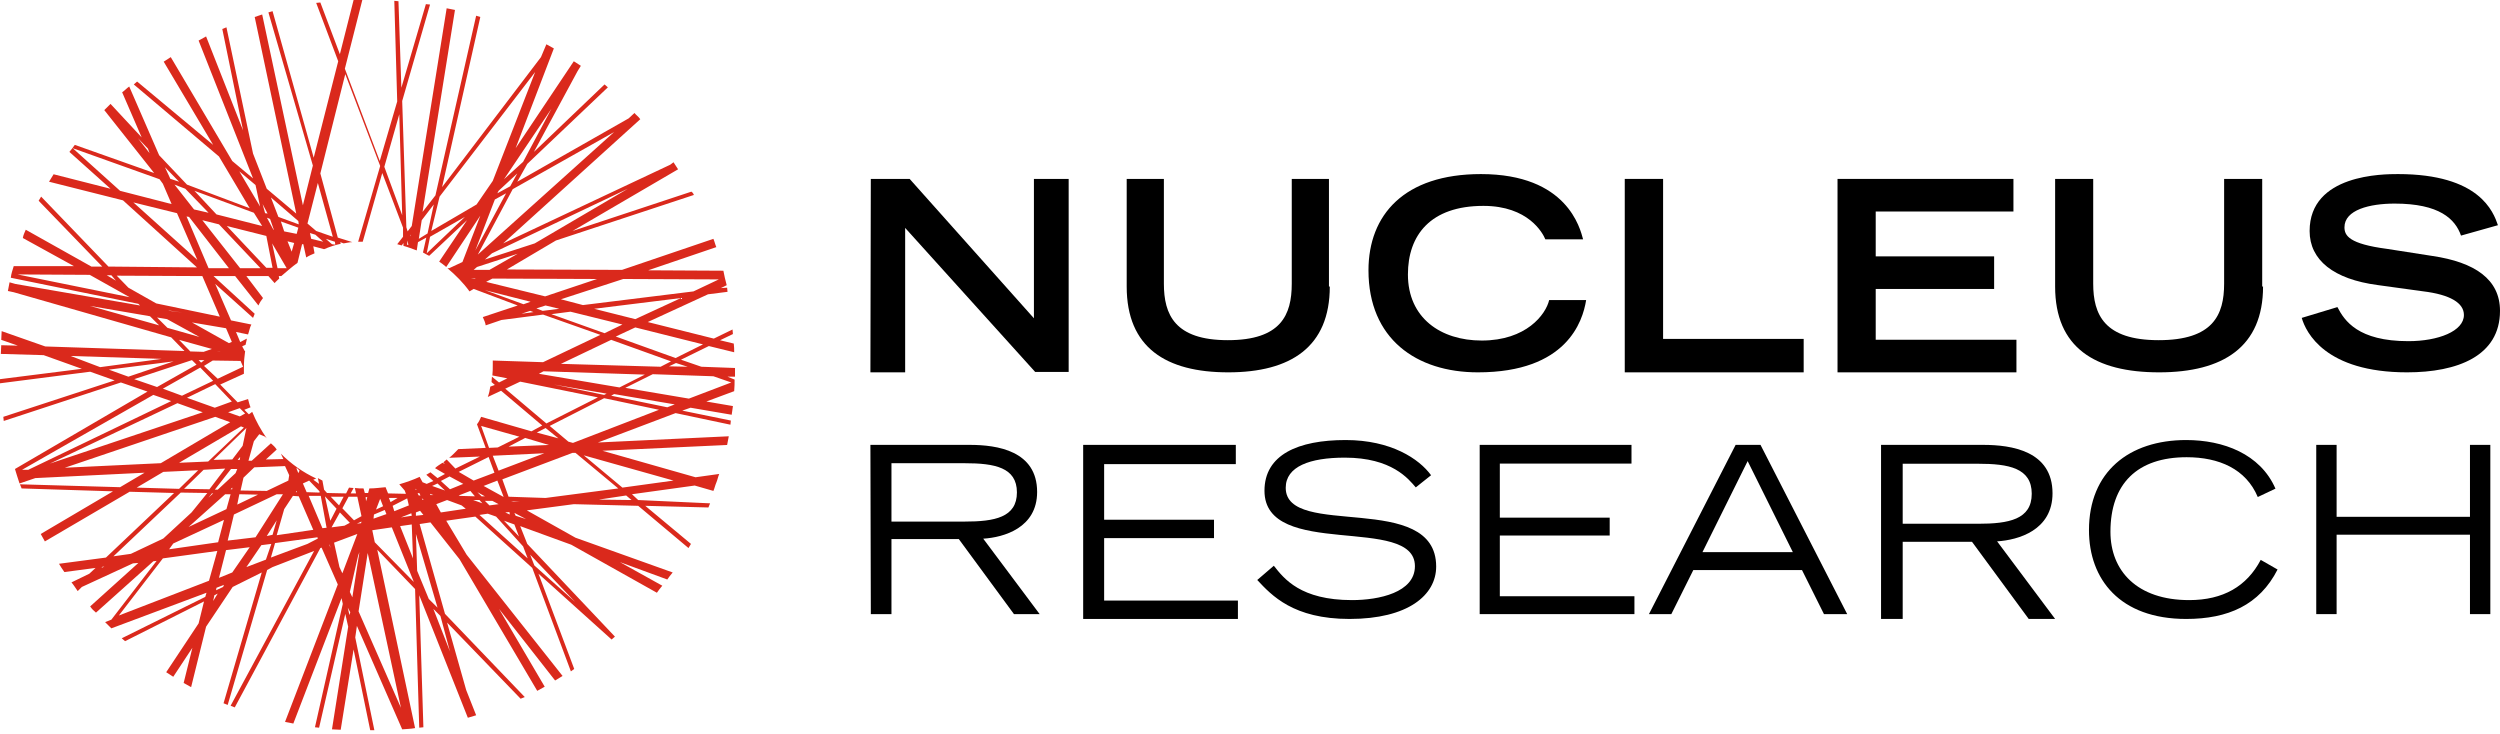
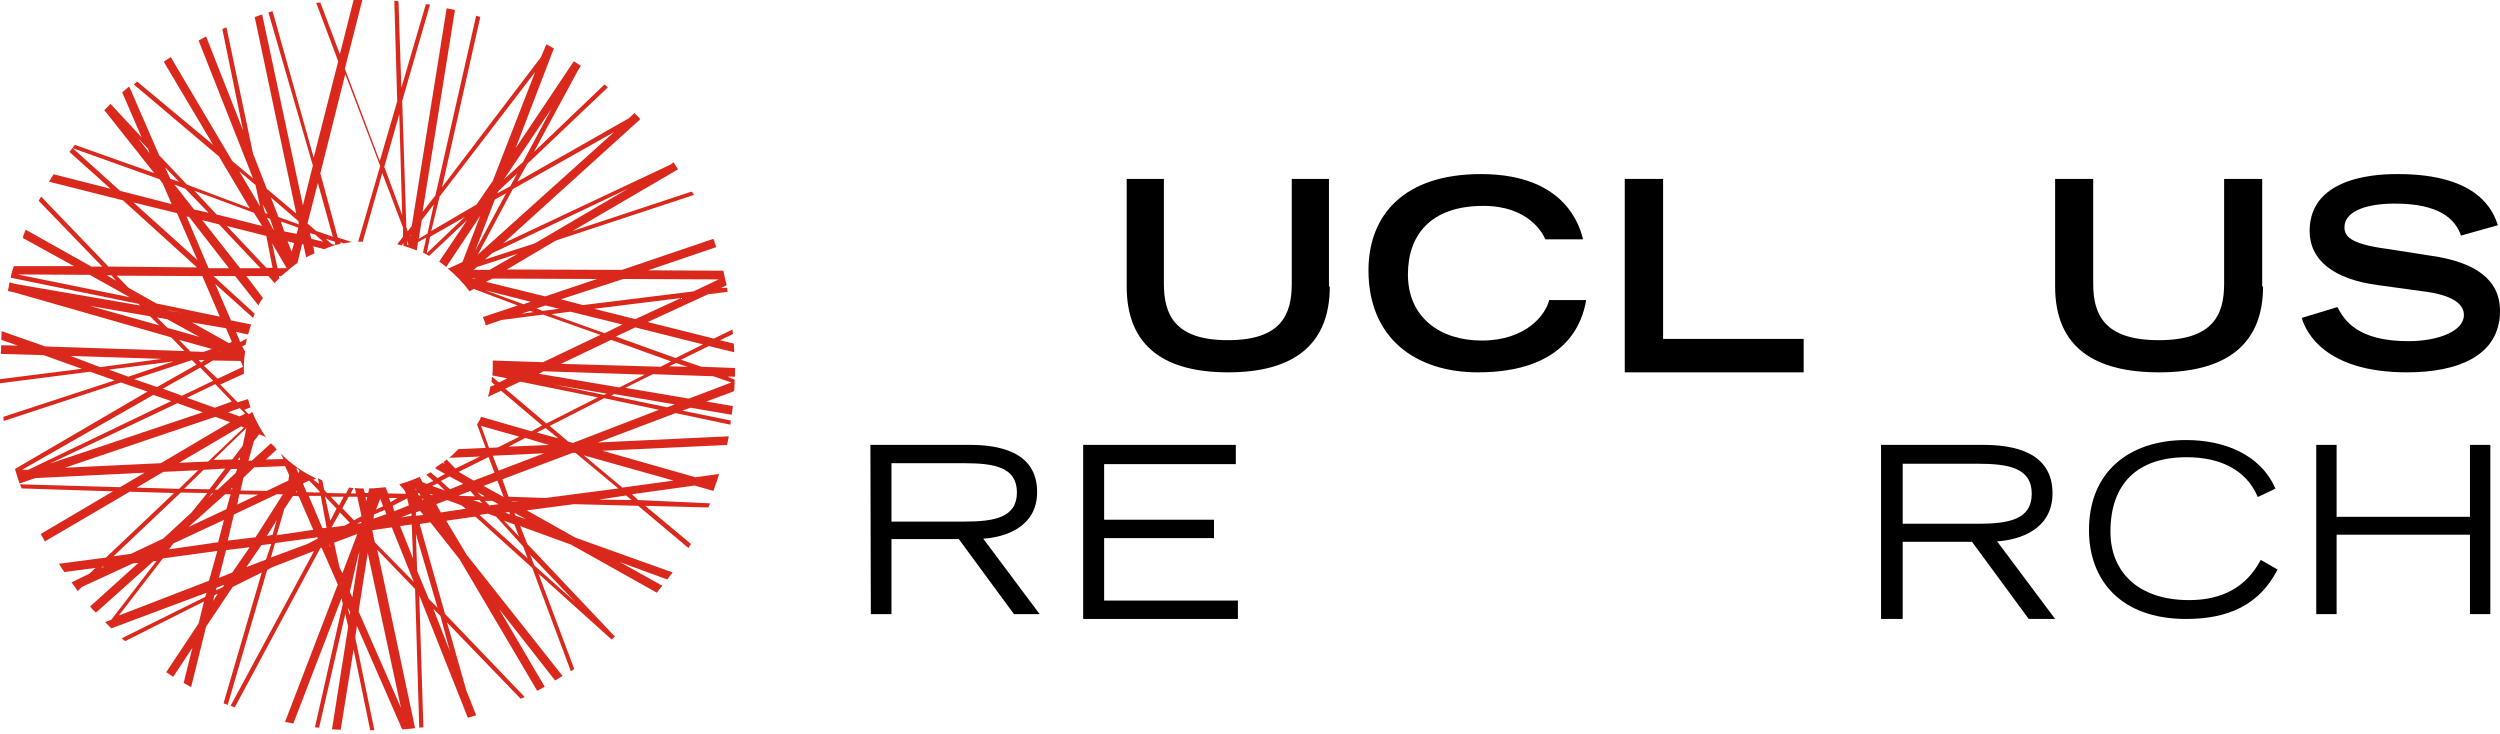
<svg xmlns="http://www.w3.org/2000/svg" width="320" height="94" viewBox="0 0 320 94" fill="none">
  <path d="M81.689 64.004L80.892 63.262L88.922 62.149L91.316 62.838C91.475 62.467 91.528 62.149 91.688 61.778C91.847 61.407 91.901 61.037 92.06 60.666L89.029 61.09L77.116 57.699L93.071 56.957C93.124 56.586 93.23 56.215 93.284 55.844L76.531 56.639L86.476 52.877L93.496 54.361L93.549 53.831L87.327 52.559L88.391 52.188L93.656 53.089L93.815 51.977L90.412 51.394L93.975 50.069C94.028 49.539 94.028 49.009 94.028 48.586L93.124 48.215H94.081C94.081 47.844 94.081 47.473 94.081 47.102L89.773 46.943L87.167 46.042L90.731 44.294L93.975 45.089C93.975 44.718 93.975 44.347 93.922 43.976L92.167 43.552L93.815 42.757C93.815 42.545 93.762 42.386 93.762 42.175L91.369 43.34L82.913 41.221L90.624 37.671L93.124 37.353L93.071 36.823L92.273 36.876L93.018 36.505C92.858 35.923 92.698 35.234 92.592 34.651L82.966 34.598L91.688 31.631C91.528 31.26 91.475 30.942 91.316 30.571L79.615 34.545L64.884 34.492L71.159 30.783L88.816 24.955C88.763 24.796 88.656 24.637 88.497 24.531L73.287 29.565L86.795 21.67C86.582 21.352 86.423 21.087 86.21 20.769L85.785 21.087L64.405 31.154L81.955 15.259C81.743 14.941 81.424 14.729 81.211 14.464L80.466 15.153L66.213 23.26L67.49 20.981L77.807 11.179L77.382 10.809L68.341 19.445L73.925 9.113L74.35 8.424L73.446 7.842L66.001 18.968L70.893 6.199L69.936 5.669L69.245 7.312L56.587 23.948L61.48 2.172L60.948 2.013L55.736 25.008L54.087 27.127L58.236 1.272L57.172 1.06L52.705 28.929L52.173 29.618L52.013 29.088L51.481 12.928L55.045 0.583L54.513 0.53L51.375 11.232L51.003 0.159L50.471 0.106L50.843 12.981L48.609 20.61L44.142 8.795L46.376 0C46.004 0 45.631 0 45.259 0L43.504 6.941L41.004 0.318L40.472 0.371L43.291 7.842L40.153 20.187L34.888 1.431L34.356 1.589L40.047 21.193L38.771 26.28L33.559 1.854L32.601 2.172L37.92 27.339L34.144 24.16L32.389 19.657L28.985 3.497L28.453 3.709L31.112 16.69L26.379 4.663L25.422 5.192L32.389 22.836L29.73 20.61L21.858 7.312L20.954 7.894L27.283 18.544L17.55 10.438L17.125 10.809L28.028 20.028L31.963 26.651L23.933 23.631L20.369 19.869L16.54 11.073C16.221 11.285 15.955 11.603 15.636 11.815L18.136 17.59L14.147 13.299L13.349 14.094L19.731 22.147L9.573 18.544C9.36 18.862 9.148 19.127 8.882 19.445L14.147 24.16L6.861 22.306L6.276 23.26L15.742 25.644L25.209 34.227L13.881 34.121L5.265 25.167L4.946 25.697L13.083 34.121H11.7L3.297 29.406C3.138 29.776 2.978 30.094 2.925 30.465L9.467 34.068H1.755C1.595 34.598 1.436 35.022 1.383 35.552L17.71 38.89L17.923 39.102L1.968 36.346L1.223 36.135C1.17 36.505 1.064 36.876 1.01 37.247L1.755 37.406L21.912 43.181L23.613 44.93L5.797 44.347L0.213 42.386L0.16 43.499L2.287 44.241L0.16 44.188L0.106 45.301L5.584 45.459L10.477 47.208L0 48.533V49.062L11.541 47.579L14.679 48.691L0.425 53.354C0.425 53.513 0.479 53.725 0.479 53.884L15.476 48.956L18.88 50.122L1.915 60.03C2.074 60.613 2.287 61.196 2.5 61.884L4.521 61.196L18.508 60.507L15.37 62.361L2.553 61.99L2.766 62.52L14.466 62.891L5.212 68.348L5.744 69.302L16.593 62.944L22.284 63.103L13.562 71.368L7.552 72.163C7.765 72.534 7.977 72.852 8.243 73.223L12.232 72.693L11.434 73.435L9.148 74.547C9.467 74.918 9.679 75.289 9.945 75.66L10.477 75.13L17.019 72.11L17.71 72.057L11.541 77.62C11.754 77.938 11.966 78.15 12.285 78.415L19.625 71.845L20.05 71.792L14.253 79.316L13.455 79.634L14.253 80.428L26.432 75.872L26.273 76.402L15.583 81.7L16.008 82.071L26.113 76.984L25.422 79.793L21.273 86.045L22.177 86.627L24.624 82.919L23.507 87.422L24.464 87.952L26.379 80.216L29.783 75.13L33.505 73.276L28.613 90.018L29.144 90.23L34.197 72.958L34.888 72.587L40.207 70.521L29.517 90.336L30.049 90.548L41.004 70.15L41.164 70.097L43.238 74.812L36.484 92.403C36.856 92.456 37.228 92.562 37.547 92.615L43.717 76.561L43.876 77.302L40.313 93.091L40.845 93.144L44.195 78.574L44.568 80.216L42.493 93.356L43.61 93.409L45.259 83.131L47.386 93.462H47.918L45.472 81.594L45.684 80.111L51.481 93.356C52.013 93.303 52.598 93.303 53.13 93.197L48.29 70.362L53.13 75.395L53.662 93.144L54.194 93.091L53.662 76.19L59.884 91.873L60.948 91.555L59.672 88.323L57.225 79.687L66.639 89.436L67.171 89.224L56.959 78.574L53.715 67.077L55.098 66.865L58.821 71.58L68.766 88.429L69.723 87.899L63.873 77.938L71.053 87.104L72.01 86.522L59.725 70.997L57.119 66.653L60.842 66.123L68.128 72.693L73.074 85.939L73.499 85.621L68.925 73.435L78.286 81.859L78.711 81.488L67.49 69.62L66.585 67.342L73.127 69.726L84.083 75.872C84.296 75.554 84.508 75.289 84.774 74.971L79.35 71.951L85.412 74.176C85.625 73.859 85.838 73.594 86.104 73.276L73.659 68.825L67.436 65.328L73.446 64.534L81.689 64.745L88.125 70.15L88.444 69.62L82.594 64.745L90.677 64.957L90.89 64.427L81.689 64.004ZM17.657 17.696L18.933 19.021L19.146 19.604L17.657 17.696ZM12.977 72.693L13.136 72.534H13.349L12.977 72.693ZM86.21 61.513L79.669 62.414L74.722 58.282L86.21 61.513ZM73.34 56.692L72.755 56.533L70.362 54.52L77.329 50.97L84.349 52.453L73.34 56.692ZM61.905 62.202L63.66 61.513L64.458 63.58H64.405L61.905 62.202ZM63.82 64.534L62.65 64.692L62.065 64.11H63.022L63.82 64.534ZM56.428 61.566L57.544 60.984L59.299 61.937L57.597 62.626L56.428 61.566ZM56.959 62.785L55.311 62.202L56.002 61.884L56.959 62.785ZM60.203 62.838L60.788 63.527L58.874 63.474L58.714 63.421L60.203 62.838ZM60.629 61.513L58.714 60.401L62.544 58.493L63.288 60.507L60.629 61.513ZM61.586 54.52L66.479 55.897L63.714 57.275L62.597 57.328L61.586 54.52ZM62.065 63.527H61.639L61.108 62.997L62.065 63.527ZM63.075 58.334L69.67 58.017L63.82 60.242L63.075 58.334ZM65.096 57.169L67.224 56.056L70.255 56.957L65.096 57.169ZM68.713 55.367L69.83 54.785L71.478 56.109L68.713 55.367ZM76.531 50.864L69.936 54.202L64.671 49.751L66.585 48.85L76.531 50.864ZM66.851 47.314H67.224H67.171H66.851ZM73.021 39.896L79.669 41.539L77.382 42.651L70.574 40.214L73.021 39.896ZM69.457 39.79L68.66 39.472L69.83 39.102L71.585 39.525L69.457 39.79ZM78.233 43.499L85.891 46.254L84.561 46.943L71.797 46.572L78.233 43.499ZM82.54 47.95L79.296 49.592L68.979 47.844L69.564 47.526L82.54 47.95ZM77.648 50.387L77.329 50.546L70.893 49.221L77.648 50.387ZM85.412 52.135L78.233 50.652L78.605 50.44L86.37 51.764L85.412 52.135ZM91.316 48.162L93.603 48.956L88.178 51.023L80.041 49.645L83.551 47.897L91.316 48.162ZM88.018 46.943L85.625 46.89L86.529 46.466L88.018 46.943ZM89.986 44.082L86.476 45.83L78.818 43.075L81.317 41.91L89.986 44.082ZM81.317 40.85L76.052 39.525L87.167 38.148L81.317 40.85ZM79.775 35.711L92.007 35.764L88.763 37.3L74.616 39.049L71.797 38.307L79.775 35.711ZM76.424 35.711L69.776 37.936L62.224 36.081L63.022 35.658L76.424 35.711ZM67.862 39.79L68.287 39.949L66.745 40.161L67.862 39.79ZM62.065 37.141L67.915 38.625L67.011 38.943L62.065 37.141ZM62.65 34.545H60.629L61.054 34.174L66.266 32.479L62.65 34.545ZM60.895 35.605L60.735 35.658L60.31 35.605H60.895ZM64.777 24.743L60.842 32.055L63.341 25.538L64.777 24.743ZM63.66 24.743L63.82 24.425L66.213 22.2L65.309 23.842L63.66 24.743ZM80.36 24.16L68.447 31.154L62.065 33.22L62.969 32.426L80.36 24.16ZM78.605 16.902L61.161 32.585L65.628 24.213L78.605 16.902ZM70.574 13.935L66.958 20.716L64.511 22.942L70.574 13.935ZM56.268 25.167L68.5 9.219L63.075 23.154L61.001 26.174L55.204 29.565L56.268 25.167ZM59.512 27.763L54.619 32.426L55.045 30.306L59.512 27.763ZM53.981 28.187L55.523 26.174L54.726 29.883L53.609 30.571L53.981 28.187ZM52.545 30.041V30.253L52.492 30.094L52.545 30.041ZM52.279 31.313L52.12 31.366V30.783L52.279 31.313ZM51.109 14.623L51.481 27.551L49.194 21.352L51.109 14.623ZM40.685 23.419L42.6 30.306L40.472 29.565L39.356 28.611L40.685 23.419ZM42.866 30.942L42.919 31.313L42.493 31.26L41.696 30.571L42.866 30.942ZM41.377 30.942L39.834 30.571L39.675 29.829L40.366 30.041L41.377 30.942ZM38.186 28.293L38.239 28.717L35.633 27.763L34.675 25.273L38.186 28.293ZM36.377 29.618L35.952 28.346L38.186 29.141L37.973 29.936L36.377 29.618ZM37.654 31.101L37.335 32.214L36.803 30.889L37.654 31.101ZM34.835 31.154L36.697 34.333H35.526L34.835 31.154ZM29.038 28.929L34.09 30.2L34.888 34.28H34.09L29.038 28.929ZM33.346 34.333H30.74L25.9 28.187L28.028 28.717L33.346 34.333ZM35.048 29.406H34.995L34.197 27.922V27.869L34.569 28.028L35.048 29.406ZM34.25 27.339L33.931 27.286L33.612 26.121L34.25 27.339ZM30.634 21.935L32.708 23.683L33.293 26.439L30.634 21.935ZM32.495 27.233L33.559 28.929L27.709 27.445L24.89 24.425L32.495 27.233ZM26.698 27.233L24.837 26.809L22.337 23.631L23.72 24.16L26.698 27.233ZM22.922 23.26L21.805 22.889L21.114 21.405L22.922 23.26ZM15.37 24.425L9.307 18.968L20.422 22.942L20.848 23.524L21.965 26.121L15.37 24.425ZM17.072 25.909L22.656 27.286L25.262 33.273L17.072 25.909ZM23.879 27.71L24.198 27.763L29.304 34.333H26.698L23.879 27.71ZM14.253 35.234L14.838 35.923L13.668 35.234H14.253ZM2.234 35.128L11.488 35.181L16.593 38.042L2.234 35.128ZM16.434 36.823L14.944 35.287L25.9 35.34L28.134 40.532L19.997 38.837L16.434 36.823ZM37.973 62.838L38.026 62.997H37.867L37.973 62.838ZM37.973 60.03V59.871L38.345 60.242L38.186 60.56L37.973 60.03ZM38.239 63.527L40.1 67.818L35.42 68.507L36.377 65.169L37.494 63.474L38.239 63.527ZM38.771 61.884L39.568 61.513L40.898 62.891V63.05L39.249 62.997L38.771 61.884ZM32.708 68.772L29.144 69.196L29.942 65.858L35.42 63.262H36.218L32.708 68.772ZM35.42 66.6L34.888 68.454L34.144 68.613L35.42 66.6ZM24.145 67.448L28.825 63.262H29.517L28.985 65.169L24.145 67.448ZM28.666 66.547L27.921 69.408L21.646 70.309L22.177 69.567L28.666 66.547ZM28.825 59.977L26.804 62.626L23.56 62.573L26.06 60.136L28.825 59.977ZM22.922 59.235L30.846 54.573L31.219 54.732L26.645 59.076L22.922 59.235ZM30.634 63.262L33.027 63.315L30.368 64.587L30.634 63.262ZM30.421 58.864L30.74 58.493L30.687 58.864H30.421ZM30.155 60.56L27.868 62.679H27.496L29.57 60.03H30.368L30.155 60.56ZM29.73 62.414V62.626H29.517L29.73 62.414ZM27.123 63.156H27.283L26.698 63.686L27.123 63.156ZM36.909 61.513L34.144 62.838L30.793 62.785L31.165 61.143L32.548 59.818L36.484 59.659L37.016 60.825L36.909 61.513ZM31.059 57.063L29.73 58.811L27.336 58.864L31.538 54.785L31.059 57.063ZM30.687 53.301L29.198 52.771L30.687 52.241L31.378 52.93L30.687 53.301ZM27.496 52.188L23.933 50.917L27.549 49.168L29.676 51.394L27.496 52.188ZM25.634 47.049L27.283 48.745L23.294 50.652L20.848 49.751L25.634 47.049ZM25.422 46.095H26.166L25.741 46.413L25.422 46.095ZM26.113 46.837L27.23 46.148L30.793 46.201L31.112 46.943L27.868 48.48L26.113 46.837ZM27.709 45.036L28.081 44.983H28.24H28.187L27.709 45.036ZM29.304 43.923L24.571 41.274L28.932 42.016L29.676 43.764L29.304 43.923ZM23.348 40.002L21.699 39.79L21.539 39.737L23.348 40.002ZM11.488 39.154L19.199 40.479L20.369 41.645L11.488 39.154ZM21.433 41.963L20.103 40.638L21.38 40.85L25.528 43.128L21.433 41.963ZM22.922 43.499L27.123 44.665L26.06 45.036L24.358 44.983L22.922 43.499ZM9.041 45.566L20.688 45.936L12.817 46.996L9.041 45.566ZM13.934 47.314L22.231 46.254L16.434 48.215L13.934 47.314ZM17.178 48.533L24.571 46.095L25.156 46.678L20.103 49.539L17.178 48.533ZM3.616 60.136H2.819L19.625 50.546L21.912 51.341L3.616 60.136ZM22.709 51.606L25.953 52.771L6.382 59.341L22.709 51.606ZM8.297 59.871L27.549 53.354L29.463 54.043L20.582 59.288L8.297 59.871ZM17.497 62.414L20.901 60.401L25.368 60.189L22.922 62.573L17.497 62.414ZM16.753 70.891L14.519 71.209L23.135 63.05L26.538 63.103L24.517 65.593L20.901 68.931L16.753 70.891ZM15.21 78.786L20.848 71.474L27.815 70.521L26.751 74.335L15.21 78.786ZM27.283 76.931L27.443 76.19L27.868 75.978L27.283 76.931ZM28.559 75.13L27.655 75.554L27.709 75.236L28.666 74.865L28.559 75.13ZM29.73 73.276L28.028 73.965L28.932 70.415L31.963 70.044L29.73 73.276ZM34.037 71.633L31.538 72.587L33.452 69.779L34.729 69.62L34.037 71.633ZM39.356 69.62L34.675 71.368L35.207 69.514L40.632 68.772L40.685 68.931L39.356 69.62ZM41.802 67.553L41.27 67.606L39.515 63.474H41.057L41.802 67.553ZM45.312 66.6L43.823 65.063L44.621 63.58H45.738L46.27 66.07L45.312 66.6ZM46.27 66.759L46.216 66.971L45.684 67.024L46.27 66.759ZM43.398 64.692L42.334 63.58H43.983L43.398 64.692ZM43.078 65.116L42.281 66.653L41.589 63.527L43.078 65.116ZM42.174 69.726H42.227L42.281 70.15L42.174 69.726ZM43.504 65.593L44.78 66.918L44.089 67.289L42.44 67.501L43.504 65.593ZM43.823 73.382L43.451 72.587L42.759 69.461L45.738 68.348L43.823 73.382ZM44.727 78.733L44.514 77.779L44.834 78.362L44.727 78.733ZM45.099 76.455L44.78 75.766L45.844 71.103L46.004 70.68L45.099 76.455ZM51.322 90.601L45.897 78.256L47.067 70.785L51.322 90.601ZM46.801 63.633H47.014L46.855 64.163L46.801 63.633ZM47.971 69.408L47.652 67.871L50.152 67.501L52.971 74.494L47.971 69.408ZM49.248 65.275L49.461 65.805L47.812 66.388L47.865 65.858L49.248 65.275ZM48.131 65.222L48.663 63.845L49.035 64.798L48.131 65.222ZM51.322 66.229L52.651 65.699L52.705 66.017L51.322 66.229ZM52.705 67.13L52.864 71.474L51.215 67.342L52.705 67.13ZM50.471 65.434L50.258 64.745L52.12 63.792L52.332 64.692L50.471 65.434ZM49.992 64.269L49.78 63.739H50.896L49.992 64.269ZM53.183 62.573L53.343 62.626L53.183 62.679V62.573ZM57.597 83.395L55.47 77.938L56.374 78.839L57.597 83.395ZM56.002 77.779L54.885 76.667L53.396 73.064L53.236 68.348L56.002 77.779ZM53.236 66.017V65.593L53.768 65.381L54.194 65.911L53.236 66.017ZM53.449 63.156L53.662 63.103L53.822 63.421H53.609L53.449 63.156ZM54.141 64.004L53.981 63.845H54.141L54.194 64.004H54.141ZM54.619 61.937L54.087 61.725L53.715 61.037C52.917 61.407 52.013 61.725 51.109 61.99L51.8 62.785L51.96 63.209L49.673 63.156L49.354 62.361C48.663 62.414 48.025 62.52 47.28 62.52L47.12 63.103H46.695L46.535 62.52C46.163 62.52 45.791 62.52 45.419 62.467L45.578 63.156H44.887L45.259 62.467L44.674 62.414L44.302 63.156L41.855 63.103L41.483 62.679L41.27 61.513L40.685 61.196L40.845 61.937L40.1 61.407L40.472 61.248C38.771 60.454 37.282 59.394 35.952 58.069L36.271 58.758L34.037 58.811L35.42 57.54C35.207 57.222 34.995 57.01 34.675 56.745L32.229 58.97H31.804L32.495 56.48L33.186 55.579L33.931 55.897L34.144 56.109C33.399 55.05 32.761 53.884 32.282 52.718L31.857 53.036L31.272 52.453L32.069 52.135C31.91 51.764 31.857 51.447 31.75 51.076L30.421 51.5L28.187 49.221L31.219 47.844C31.219 47.526 31.219 47.314 31.219 47.049C31.219 46.307 31.272 45.672 31.378 44.93H31.325L31.006 44.347L31.059 44.294L31.431 44.135C31.485 43.817 31.591 43.552 31.591 43.34L30.793 43.764H30.74L30.208 42.492L31.75 42.81C31.91 42.386 31.963 41.91 32.176 41.539L29.57 41.009L27.549 36.346L32.389 40.691C32.442 40.532 32.548 40.32 32.601 40.161L27.336 35.34H30.102L33.08 39.102C33.24 38.731 33.452 38.413 33.665 38.148L31.538 35.34H34.356L35.154 36.24C35.314 36.029 35.526 35.87 35.739 35.658L35.686 35.34H36.005C36.697 34.757 37.335 34.174 38.079 33.644L38.664 31.26H38.824L39.196 32.956C39.515 32.744 39.888 32.585 40.26 32.426L40.1 31.525L41.483 31.896C42.227 31.578 42.866 31.366 43.61 31.207L43.557 30.995L43.983 31.154C44.355 31.101 44.727 30.995 45.099 30.995L43.238 30.412L41.004 22.2L44.195 9.484L48.663 21.246L45.844 30.942H46.429L48.929 22.147L51.588 29.141V30.306L50.843 31.26L51.428 31.419L51.641 31.101V31.472C52.226 31.631 52.758 31.843 53.343 32.055L53.502 30.995L54.566 30.412L54.141 32.32C54.46 32.479 54.672 32.638 54.938 32.744L59.778 28.187L56.215 33.485C56.534 33.697 56.8 33.909 57.119 34.174L61.48 27.604L59.193 33.538L57.491 34.333H57.278C58.342 35.234 59.299 36.188 60.097 37.3L60.629 36.982L66.266 39.102L61.799 40.585C61.959 40.956 62.118 41.274 62.171 41.645L64.192 40.956L69.511 40.267L76.85 42.863L69.511 46.36L63.075 46.148C63.075 46.307 63.075 46.519 63.075 46.731C63.075 47.155 63.075 47.632 63.022 48.056L64.937 48.427L63.873 48.956L62.969 48.215C62.969 48.427 62.916 48.639 62.916 48.903L63.341 49.274L62.756 49.486C62.703 49.91 62.597 50.387 62.437 50.811L64.139 50.016L69.404 54.467L68.021 55.209L61.586 53.354C61.427 53.725 61.267 54.043 61.054 54.308L62.171 57.328L58.661 57.487C58.289 57.858 57.917 58.282 57.491 58.599L61.427 58.44L58.289 59.977L57.172 58.811L56.747 59.182L56.959 59.394L56.64 59.235C56.321 59.447 55.949 59.659 55.683 59.924L56.959 60.666L56.002 61.196L55.098 60.454L54.566 60.772L55.47 61.566L54.619 61.937ZM55.098 63.368L55.045 63.209L55.47 63.368H55.098ZM56.428 65.593L55.843 64.534L57.225 64.004L59.087 64.692L59.618 65.116L56.428 65.593ZM60.576 64.004H61.373L61.746 64.427L60.576 64.004ZM73.606 77.037L68.394 72.375L67.862 70.997L73.606 77.037ZM66.958 69.938L67.543 71.474L61.373 65.911L62.437 65.752L63.501 66.123L66.958 69.938ZM65.841 67.13L66.426 68.666L64.511 66.653L65.841 67.13ZM64.671 65.593L65.203 65.54L65.256 65.858L64.671 65.593ZM65.415 64.163H66.532L65.734 64.216L65.415 64.163ZM67.33 66.441L66.001 66.017L65.841 65.646L67.33 66.441ZM69.83 63.739L65.096 63.58L64.299 61.355L73.287 57.964H73.659L79.137 62.52L69.83 63.739ZM76.637 63.951L80.147 63.421L80.839 64.004L76.637 63.951Z" fill="#DA291C" />
-   <path d="M111.464 22.901H116.435L132.342 40.74V22.901H136.789V47.605H132.499L115.86 29.172V47.66H111.412L111.464 22.901Z" fill="black" />
  <path d="M170.213 36.679C170.213 44.387 165.238 47.66 157.215 47.66C149.245 47.66 144.217 44.492 144.217 36.679V22.901H148.977V36.31C148.977 40.269 150.368 43.542 157.161 43.542C163.955 43.542 165.345 40.322 165.345 36.31V22.901H170.106V36.679H170.213Z" fill="black" />
  <path d="M203.018 38.46C202.583 41.104 200.574 47.66 189.172 47.66C181.3 47.66 175.165 43.377 175.165 34.601C175.165 27.516 179.725 22.282 189.553 22.282C200.629 22.282 202.257 29.261 202.637 30.636H197.805C197.48 29.843 195.634 26.353 189.878 26.353C183.092 26.353 180.214 30.107 180.214 35.13C180.214 40.681 184.395 43.589 189.661 43.589C195.362 43.589 197.86 40.258 198.294 38.407H203.018V38.46Z" fill="black" />
  <path d="M208.024 22.901H212.876V43.38H230.87V47.66H207.969V22.901H208.024Z" fill="black" />
-   <path d="M235.203 22.901H257.72V27.073H240.091V32.816H255.249V36.987H240.091V43.488H258.104V47.66H235.203V22.901Z" fill="black" />
  <path d="M289.671 36.679C289.671 44.387 284.578 47.66 276.364 47.66C268.149 47.66 263.056 44.492 263.056 36.679V22.901H267.93V36.31C267.93 40.269 269.354 43.542 276.309 43.542C283.264 43.542 284.688 40.322 284.688 36.31V22.901H289.562V36.679H289.671Z" fill="black" />
  <path d="M315.009 30.156C314.266 28.028 312.249 26.06 306.515 26.06C303.33 26.06 300.091 26.858 300.091 29.092C300.091 30.156 300.675 31.22 305.559 31.859L311.346 32.763C316.761 33.561 320 35.742 320 39.786C320 45.585 314.532 47.66 308.108 47.66C297.649 47.66 295.154 42.552 294.623 40.69L299.189 39.307C300.091 41.063 301.843 43.669 308.267 43.669C312.09 43.669 315.381 42.393 315.381 40.318C315.381 38.775 313.629 37.711 310.125 37.285L304.338 36.487C298.711 35.742 295.631 33.295 295.631 29.571C295.631 22.282 305.082 22.282 306.94 22.282C317.399 22.282 319.151 27.124 319.735 28.826L315.009 30.156Z" fill="black" />
  <path d="M114.107 59.292H123.483C127.309 59.292 130.166 59.825 130.166 63.027C130.166 66.228 127.309 66.762 123.483 66.762H114.107V59.292ZM111.466 78.607H114.107V69.003H122.729L129.788 78.607H133.076L125.854 68.95C128.495 68.789 132.752 67.562 132.752 62.973C132.752 57.691 127.633 56.944 124.13 56.944H111.412L111.466 78.607Z" fill="black" />
  <path d="M138.753 56.944H158.184V59.408H141.33V66.525H155.393V68.879H141.33V76.872H158.453V79.226H138.646V56.944H138.753Z" fill="black" />
-   <path d="M163.05 72.415C164.356 74.078 166.477 76.813 173.059 76.813C176.486 76.813 181.11 75.847 181.11 72.469C181.11 65.818 161.853 71.664 161.853 62.815C161.853 58.202 166.151 56.325 172.243 56.325C178.064 56.325 181.654 58.738 183.177 60.83L181.219 62.386C180.294 61.313 178.172 58.578 172.134 58.578C167.674 58.578 164.573 59.704 164.573 62.439C164.573 69.036 183.83 62.761 183.83 72.522C183.83 76.169 180.24 79.226 172.733 79.226C165.552 79.226 162.778 76.223 160.928 74.238L163.05 72.415Z" fill="black" />
-   <path d="M189.4 56.944H208.831V59.339H191.977V66.259H206.04V68.547H191.977V76.319H209.207V78.607H189.4V56.944Z" fill="black" />
-   <path d="M217.913 70.677L223.699 59.02L229.486 70.677H217.913ZM211.064 78.607H213.931L216.745 72.965H230.654L233.468 78.607H236.441L225.345 56.944H222.16L211.064 78.607Z" fill="black" />
  <path d="M243.545 59.359H253.19C257.125 59.359 260.063 59.908 260.063 63.2C260.063 66.493 257.125 67.042 253.19 67.042H243.545V59.359ZM240.829 79.226H243.545V69.347H252.414L259.675 79.226H263.056L255.629 69.293C258.345 69.128 262.723 67.866 262.723 63.146C262.723 57.712 257.458 56.944 253.855 56.944H240.774V79.226H240.829Z" fill="black" />
  <path d="M291.528 72.898C289.211 77.456 285.17 79.226 279.835 79.226C271.322 79.226 267.389 74.131 267.389 67.856C267.389 60.401 272.507 56.325 279.835 56.325C284.577 56.325 289.319 58.095 291.259 62.546L288.995 63.619C287.487 60.026 284.038 58.524 279.889 58.524C273.585 58.524 270.137 61.903 270.137 68.071C270.137 73.058 273.531 76.813 280.213 76.813C284.577 76.813 287.595 75.043 289.373 71.664L291.528 72.898Z" fill="black" />
  <path d="M296.48 56.944H299.086V66.152H316.156V56.944H318.762V78.607H316.156V68.441H299.086V78.607H296.48V56.944Z" fill="black" />
</svg>